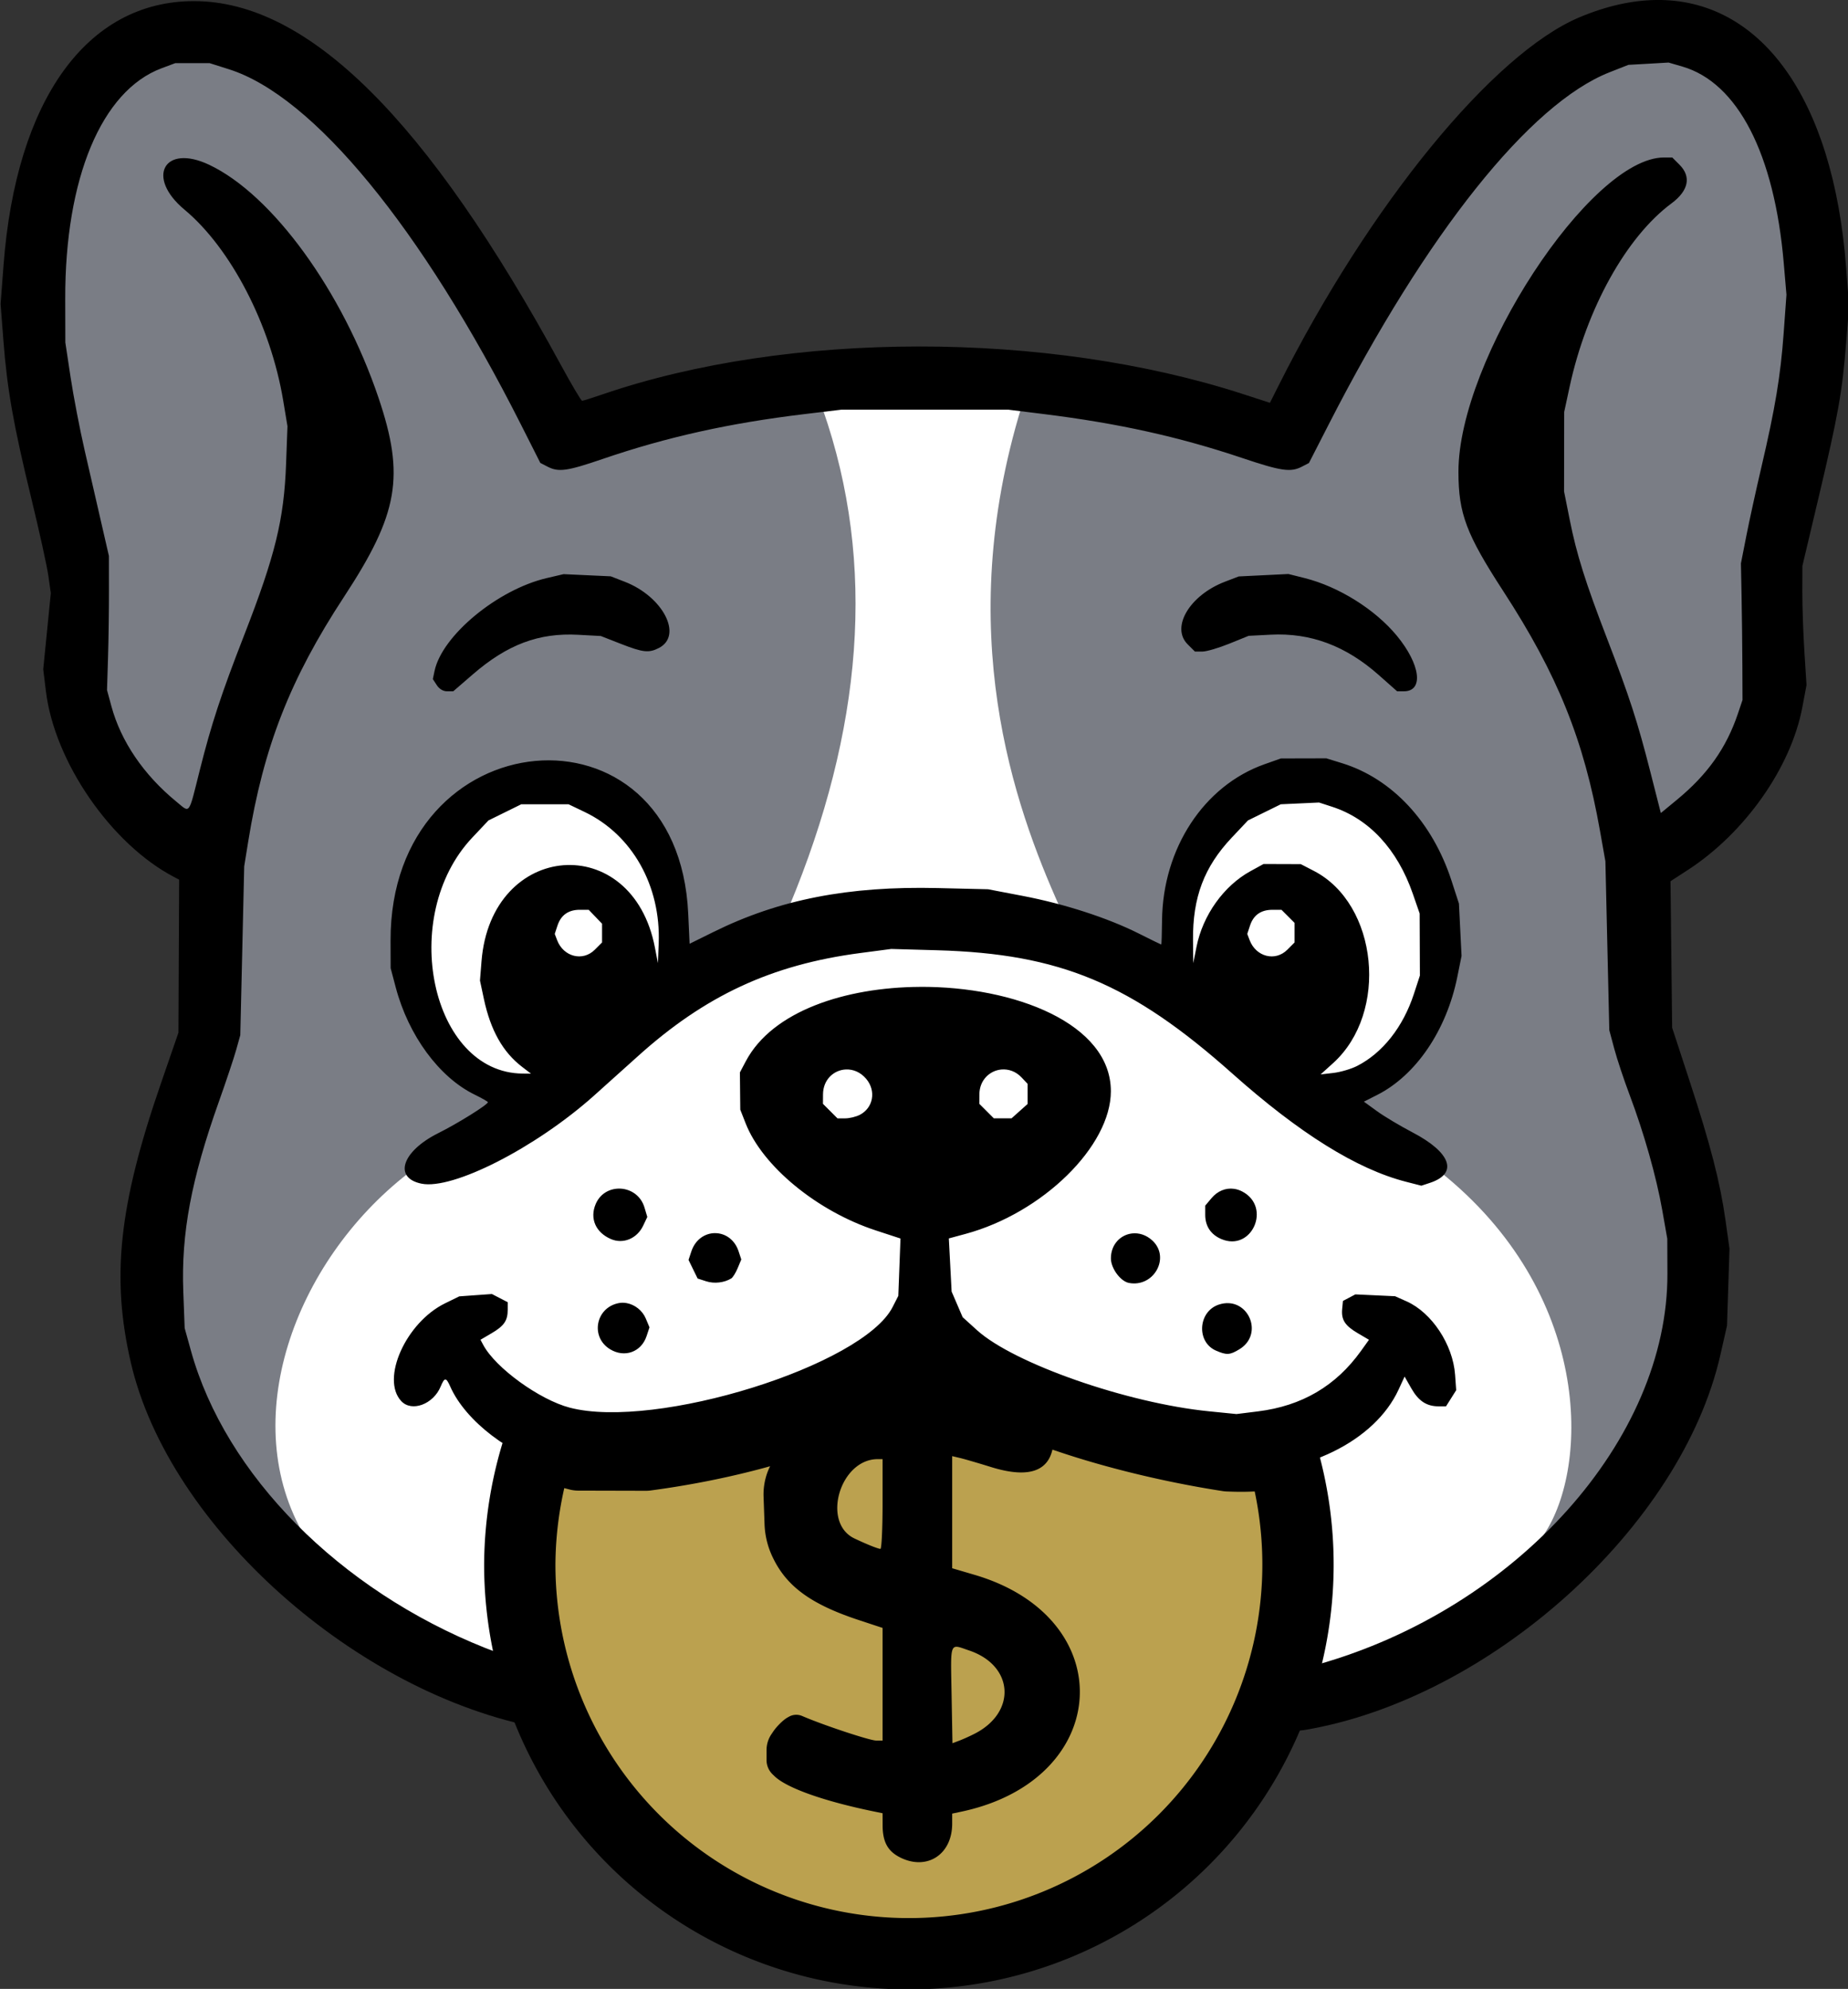
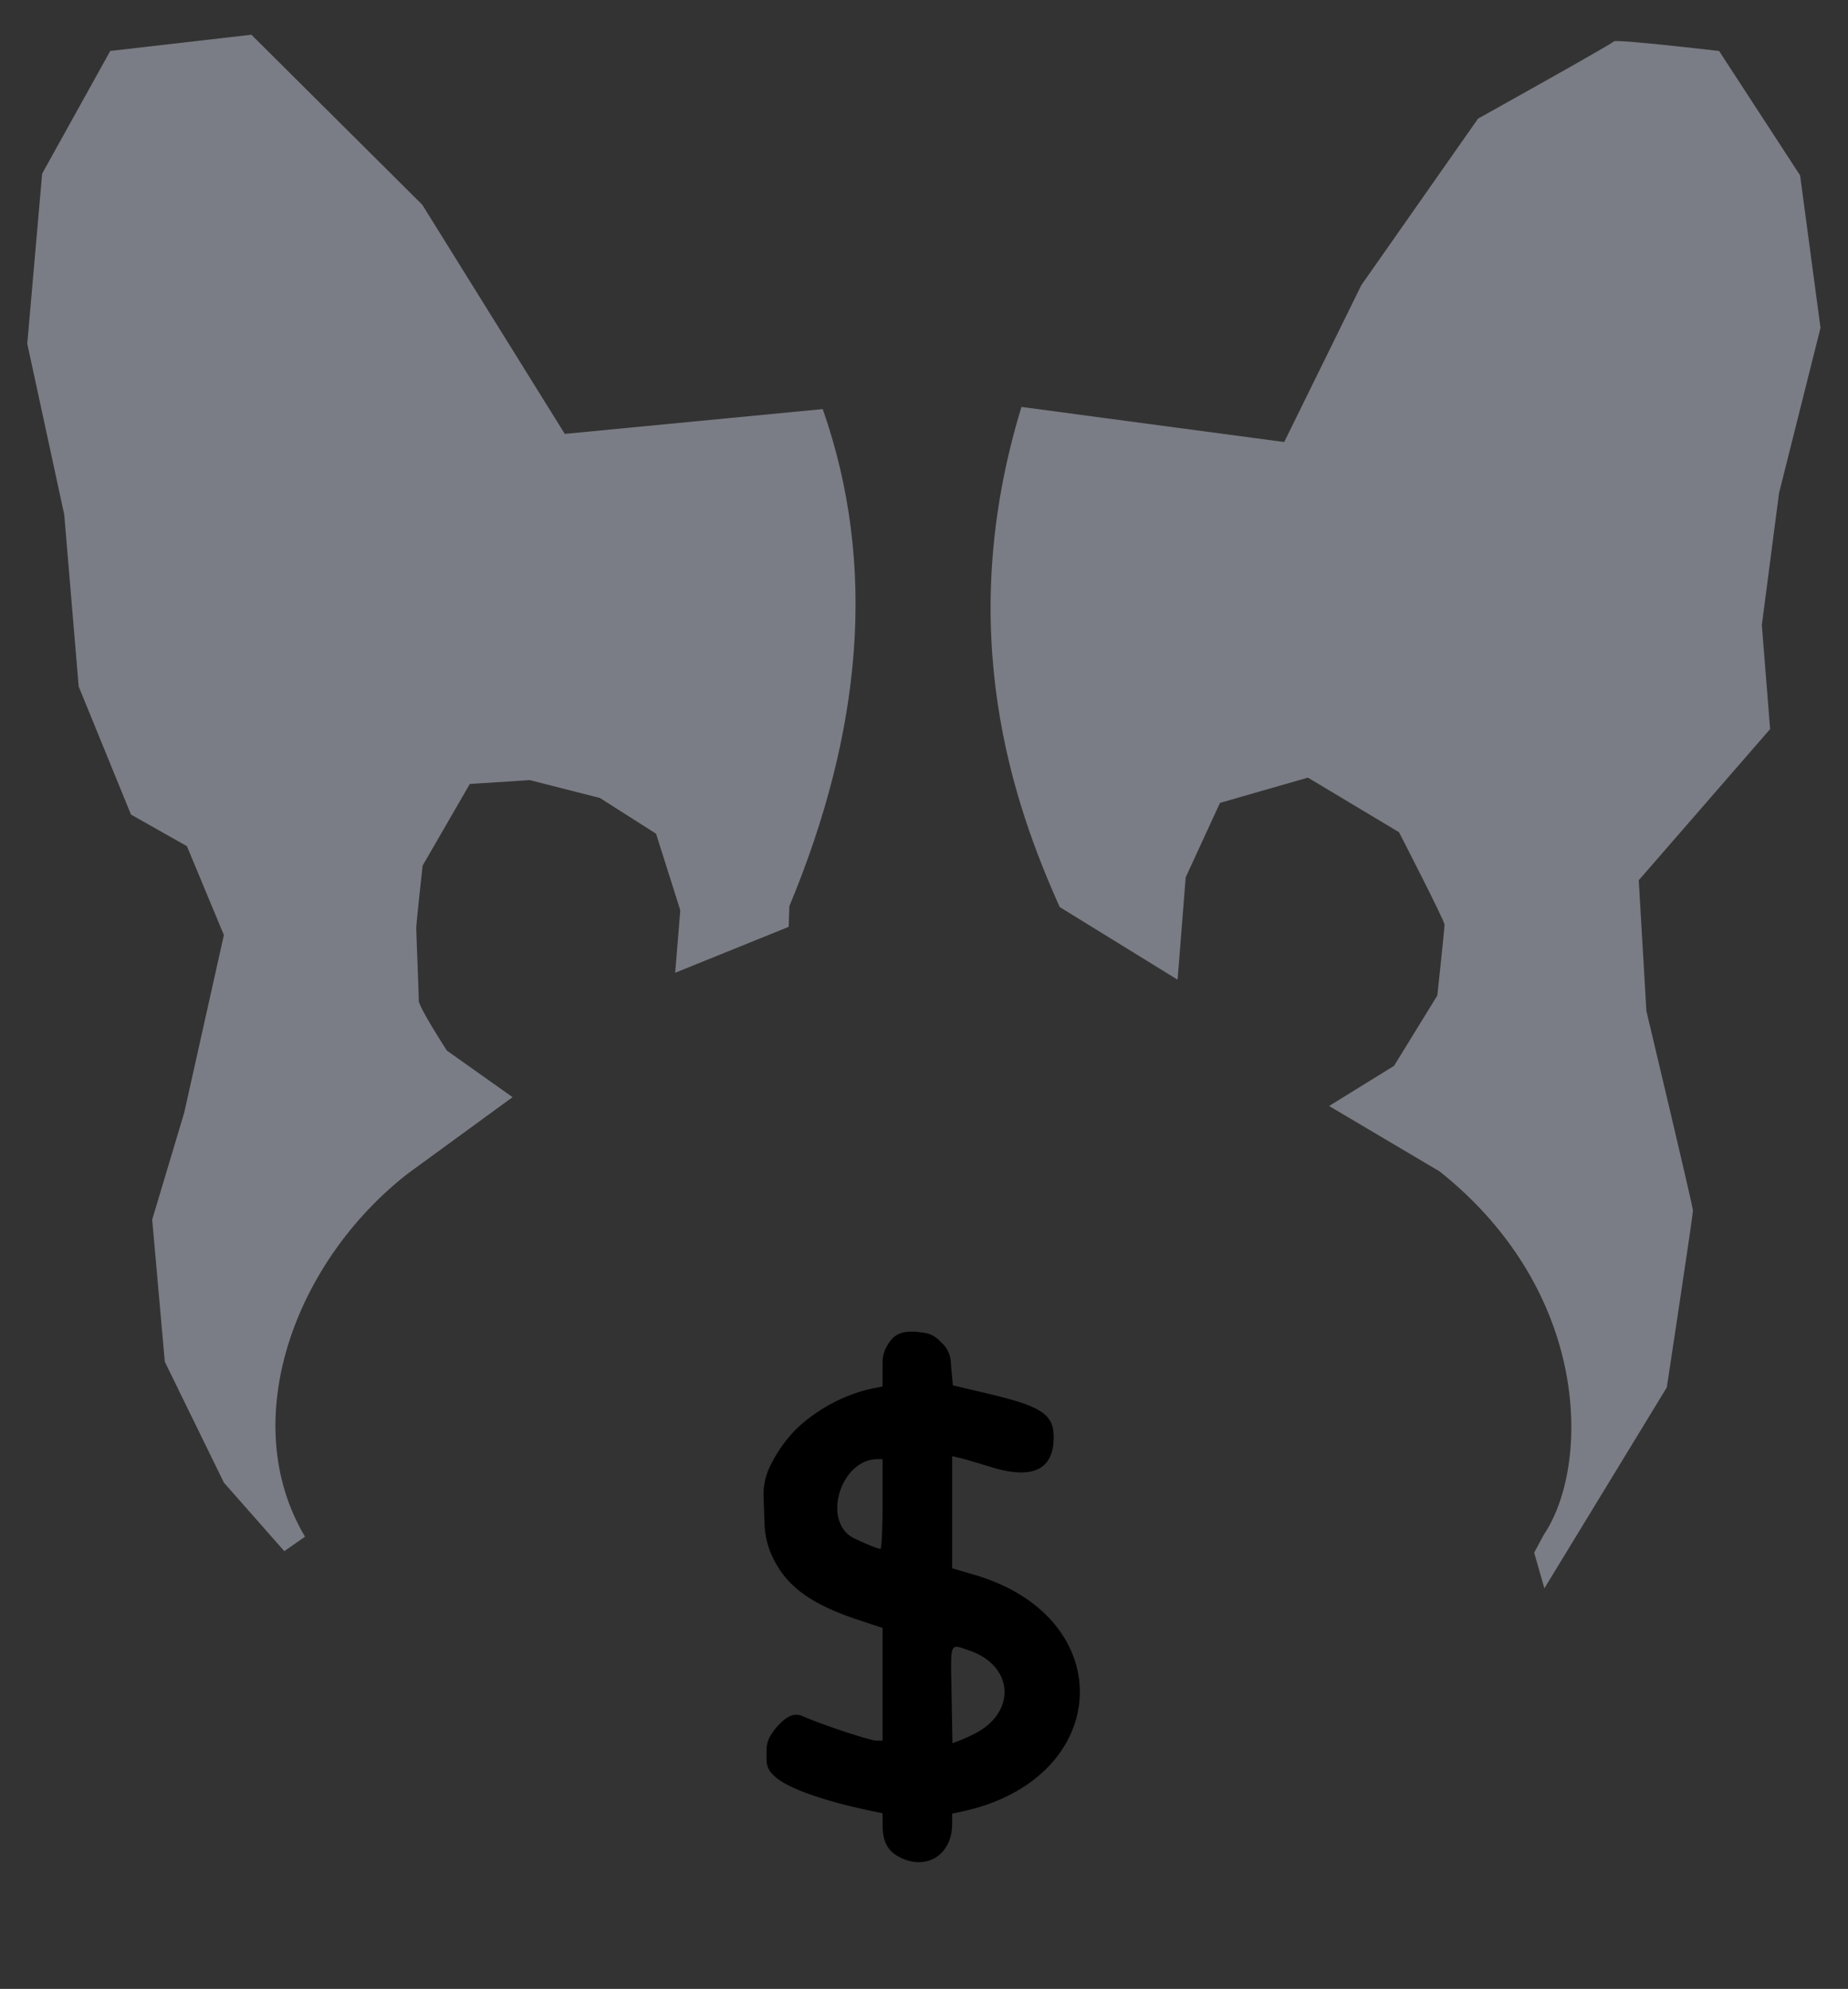
<svg xmlns="http://www.w3.org/2000/svg" xmlns:ns1="http://www.inkscape.org/namespaces/inkscape" xmlns:ns2="http://sodipodi.sourceforge.net/DTD/sodipodi-0.dtd" width="179.653mm" height="193.298mm" viewBox="0 0 179.653 193.298" version="1.1" id="svg1" xml:space="preserve" ns1:export-filename="receita.png" ns1:export-xdpi="96" ns1:export-ydpi="96">
  <rect x="0" y="0" width="179.653" height="193.298" fill="#333333" stroke="none" />
  <ns2:namedview id="namedview1" pagecolor="#ffffff" bordercolor="#000000" borderopacity="0.25" ns1:showpageshadow="2" ns1:pageopacity="0.0" ns1:pagecheckerboard="0" ns1:deskcolor="#d1d1d1" ns1:document-units="mm">
    <ns1:page x="0" y="0" width="179.653" height="193.298" id="page2" margin="0" bleed="0" />
  </ns2:namedview>
  <defs id="defs1">
    <ns1:path-effect effect="fillet_chamfer" id="path-effect13" is_visible="true" lpeversion="1" nodesatellites_param="F,0,0,1,0,0,0,1 @ F,0,0,1,0,0,0,1 @ F,0,0,1,0,0,0,1 @ F,0,0,1,0,0,0,1 @ F,0,0,1,0,0,0,1 @ F,0,0,1,0,0.901,0,1 @ F,0,0,1,0,0,0,1 @ F,0,0,1,0,0.923,0,1 @ F,0,0,1,0,0,0,1 @ F,0,0,1,0,0,0,1 @ F,0,0,1,0,0.774,0,1 @ F,0,0,1,0,0,0,1 @ F,0,0,1,0,0,0,1 @ F,0,0,1,0,0,0,1 @ F,0,0,1,0,0,0,1 @ F,0,0,1,0,0,0,1 @ F,0,0,1,0,0,0,1 @ F,0,0,1,0,0,0,1 @ F,0,0,1,0,1.874,0,1 @ F,0,0,1,0,1.245,0,1 @ F,0,0,1,0,1.377,0,1 @ F,0,0,1,0,5.914,0,1 @ F,0,0,1,0,0,0,1 @ F,0,0,1,0,0,0,1 @ F,0,0,1,0,0,0,1 @ F,0,0,1,0,0.941,0,1 @ F,0,0,1,0,0,0,1 @ F,0,0,1,0,0,0,1 @ F,0,0,1,0,0.941,0,1 @ F,0,0,1,0,0.417,0,1 @ F,0,0,1,0,1.338,0,1 @ F,0,0,1,0,0,0,1 @ F,0,0,1,0,0,0,1 @ F,0,0,1,0,0,0,1 @ F,0,0,1,0,0,0,1 @ F,0,0,1,0,0,0,1 @ F,0,0,1,0,0,0,1 @ F,0,0,1,0,0,0,1 @ F,0,0,1,0,0,0,1 @ F,0,0,1,0,0,0,1 @ F,0,0,1,0,0,0,1 @ F,0,0,1,0,0,0,1 @ F,0,0,1,0,0,0,1 @ F,0,0,1,0,0,0,1 @ F,0,0,1,0,0,0,1 | F,0,0,1,0,0,0,1 @ F,0,0,1,0,0,0,1 @ F,0,0,1,0,0,0,1 @ F,0,0,1,0,0,0,1 @ F,0,0,1,0,0,0,1 @ F,0,0,1,0,0,0,1 | F,0,0,1,0,0,0,1 @ F,0,0,1,0,0,0,1 @ F,0,0,1,0,0,0,1 @ F,0,0,1,0,0,0,1 @ F,0,0,1,0,0,0,1" radius="0" unit="px" method="auto" mode="F" chamfer_steps="1" flexible="false" use_knot_distance="true" apply_no_radius="true" apply_with_radius="true" only_selected="false" hide_knots="false" />
    <clipPath clipPathUnits="userSpaceOnUse" id="clipPath83">
-       <path id="path84" style="fill:#ff0000;fill-opacity:1;fill-rule:nonzero;stroke:none;stroke-width:0.265" d="M 519.973,-181.033 V 5.602 H 717.011 V -181.033 Z M 618.632,-32.853 c 0.271,0.027 0.472,0.156 0.91,0.349 0.394,0.3 0.737,0.641 1.071,1.006 0.253,0.258 0.557,0.462 0.832,0.695 0.322,0.265 0.643,0.532 0.992,0.762 0.433,0.282 0.887,0.532 1.345,0.772 0.34,0.176 0.683,0.347 1.016,0.534 0.185,0.104 0.492,0.293 0.676,0.4 0.122,0.071 0.246,0.139 0.369,0.208 1.029,0.55 2.068,1.082 3.126,1.573 0.759,0.341 1.536,0.637 2.307,0.948 1.35,0.292 2.711,0.529 4.07,0.776 0.327,0.047 0.992,0.144 1.33,0.186 0.68,0.083 1.362,0.147 2.038,0.265 0.737,0.101 1.475,0.205 2.217,0.261 0.702,0.065 1.403,0.144 2.107,0.171 0.496,0.034 0.992,0.077 1.488,0.122 0.536,0.038 1.076,0.02 1.613,0.064 0.531,0.034 1.063,0.076 1.596,0.064 0.563,-0.002 1.127,-0.004 1.69,-0.012 0.58,-0.011 1.159,-0.027 1.738,-0.06 0.512,-0.031 1.028,-0.052 1.533,-0.153 0.293,-0.05 0.587,-0.08 0.884,-0.092 2.491,-0.105 3.303,1.498 2.15,2.543 1.179,0.044 2.357,0.085 3.537,0.082 0.66,-0.003 1.321,-0.008 1.981,-0.013 6.295,-0.045 6.611,6.007 0.895,6.602 0.276,0.503 0.397,1.058 0.312,1.62 4.387,-1.067 6.326,3.757 1.308,6.615 -0.338,0.192 -0.698,0.339 -1.044,0.514 -0.451,0.619 -1.225,1.332 -2.408,2.161 -0.694,0.487 -1.478,0.808 -2.277,1.075 -1.001,0.259 -2.015,0.468 -3.032,0.652 -0.858,0.145 -1.727,0.215 -2.595,0.269 -0.663,0.035 -1.327,0.045 -1.99,0.052 -0.939,0.013 -1.878,0.009 -2.816,-0.022 -1.121,-0.107 -2.235,-0.265 -3.358,-0.357 -0.799,-0.07 -1.601,-0.089 -2.401,-0.142 -0.276,-0.021 -0.553,-0.023 -0.83,-0.037 -0.51,0.175 -0.9,0.306 -1.647,0.51 -1.19,0.324 -2.407,0.529 -3.605,0.819 -1.554,0.284 -3.108,0.574 -4.683,0.715 -1.397,0.171 -2.784,0.428 -4.192,0.497 -1.22,0.116 -2.434,0.315 -3.66,0.355 -0.794,0.018 -1.586,0.032 -2.378,-0.04 -0.869,-0.079 -1.724,-0.264 -2.573,-0.46 -1.465,-0.364 -2.929,-0.753 -4.358,-1.241 -0.763,0.127 -1.53,0.229 -2.301,0.303 -1.199,0.109 -2.403,0.141 -3.607,0.163 -1.135,0.018 -2.27,0.024 -3.404,0.029 -0.951,0.029 -1.902,0.064 -2.853,0.093 -1.304,0.089 -2.593,-0.173 -3.872,-0.392 -1.49,-0.251 -2.983,-0.484 -4.479,-0.69 -0.141,-0.017 -0.281,-0.036 -0.422,-0.053 -1.504,0.143 -3.01,0.264 -4.523,0.229 -0.923,-0.001 -1.847,-0.003 -2.77,-0.012 -0.821,-0.01 -1.644,-0.022 -2.463,-0.078 -0.84,-0.066 -1.677,-0.162 -2.497,-0.363 -0.951,-0.22 -1.882,-0.495 -2.769,-0.911 -0.983,-0.484 -1.902,-1.073 -2.768,-1.745 -0.207,-0.171 -0.421,-0.336 -0.622,-0.514 -0.544,-0.483 -1.004,-1.059 -1.418,-1.654 -0.833,-1.198 -0.863,-1.754 -0.442,-1.96 -0.117,-1.15 0.448,-2.204 1.57,-2.727 -1.653,-1.279 -1.934,-2.999 -1.128,-4.194 -0.324,-1.467 0.513,-2.83 2.177,-3.244 0.577,-1.105 1.904,-2.086 4.091,-2.44 0.74,-0.119 1.486,-0.183 2.229,-0.272 0.38,-0.253 0.895,-0.438 1.567,-0.488 0.346,-0.026 0.174,-0.016 0.515,-0.03 0.143,-0.004 0.285,-0.006 0.428,-0.009 0.245,-0.549 0.89,-1.049 1.99,-1.256 0.527,-0.099 1.062,-0.152 1.595,-0.204 0.404,-0.043 0.811,-0.051 1.215,-0.081 0.395,-0.032 0.792,-0.041 1.187,-0.066 0.351,-0.037 0.7,-0.092 1.05,-0.135 0.361,-0.049 0.727,-0.046 1.089,-0.084 0.376,-0.048 0.755,-0.067 1.131,-0.113 0.504,-0.088 1.014,-0.133 1.524,-0.177 0.108,-0.008 0.216,-0.015 0.324,-0.024 0.32,-0.029 0.638,-0.07 0.959,-0.093 0.401,-0.029 0.614,-0.035 1.013,-0.053 0.469,-0.087 0.938,-0.169 1.402,-0.276 0.833,-0.215 1.659,-0.453 2.463,-0.762 0.732,-0.255 1.471,-0.487 2.215,-0.703 0.992,-0.313 1.978,-0.646 2.955,-1.005 1.461,-0.518 2.923,-1.035 4.375,-1.577 0.748,-0.27 1.493,-0.543 2.223,-0.857 0.515,-0.221 0.676,-0.307 1.184,-0.556 0.184,-0.09 0.368,-0.18 0.551,-0.27 0.671,-0.347 1.356,-0.698 1.93,-1.195 0.196,-0.196 0.351,-0.449 0.573,-0.618 0.198,-0.15 0.389,-0.332 0.628,-0.399 0.25,-0.07 0.44,-0.113 0.595,-0.133 0.117,-0.015 0.215,-0.018 0.305,-0.009 z" />
-     </clipPath>
+       </clipPath>
  </defs>
-   <path style="opacity:1;fill:#ffffff;fill-opacity:1;stroke:none;stroke-width:1.066;stroke-linecap:round;stroke-linejoin:round;stroke-dasharray:none;stroke-opacity:1;paint-order:normal" d="m 22.115,145.32 9.644,-32.089 13.327,-6.663 -13.502,-21.393 18.762,-15.606 19.815,12.801 4.033,-46.117 30.16,1.578 5.26,43.487 14.729,-12.099 23.322,14.905 -4.91,22.795 18.061,33.667 -16.308,18.061 -18.587,5.436 -1.403,-23.322 -35.421,-9.118 -37.525,9.469 -2.104,23.497 z" id="path99" />
  <path style="opacity:1;fill:#7a7d85;fill-opacity:1;stroke:none;stroke-width:1.066;stroke-linecap:round;stroke-linejoin:round;stroke-dasharray:none;stroke-opacity:1;paint-order:normal" d="m 29.649,149.344 c -6.667,-11.197 -1.066,-26.66 9.981,-35.275 l 10.198,-7.439 -6.386,-4.526 c 0,0 -2.728,-4.216 -2.728,-4.836 0,-0.62 -0.248,-6.572 -0.248,-7.067 0,-0.496 0.62,-6.076 0.62,-6.076 l 4.588,-7.935 5.828,-0.372 6.82,1.736 5.456,3.472 2.356,7.439 -0.496,6.076 11.035,-4.464 0.064,-2.008 C 83.818,71.059 85.289,54.898 79.981,39.759 L 54.906,42.17 41.053,19.901 24.439,3.374 10.718,4.952 4.098,16.876 l -1.447,16.527 3.595,16.614 1.403,16.702 5.085,12.45 5.436,3.069 3.595,8.636 -3.858,17.272 -3.112,10.389 1.227,13.809 5.743,11.748 5.874,6.663 z" id="path97" ns2:nodetypes="ccccssccccccccccccccccccccccccccc" />
  <path style="opacity:1;fill:#7a7d85;fill-opacity:1;stroke:none;stroke-width:1.066;stroke-linecap:round;stroke-linejoin:round;stroke-dasharray:none;stroke-opacity:1;paint-order:normal" d="M 103.021,88.154 C 98.548,78.199 92.623,61.373 99.301,39.55 l 25.542,3.41 7.501,-15.251 11.345,-16.181 c 0,0 13.019,-7.253 13.205,-7.501 0.186,-0.248 10.229,0.93 10.229,0.93 l 7.873,12.089 1.984,14.817 -4.03,16.057 -1.674,12.833 0.806,10.105 -12.771,14.693 0.744,12.709 c 0,0 4.526,18.971 4.526,19.405 0,0.434 -2.542,17.173 -2.542,17.173 l -11.903,19.529 -0.992,-3.472 0.945,-1.751 c 4.474,-6.642 4.673,-23.515 -10.14,-35.298 l -10.74,-6.356 6.313,-3.902 4.208,-6.839 c 0,0 0.701,-6.488 0.701,-6.882 0,-0.395 -4.428,-8.987 -4.428,-8.987 l -8.855,-5.304 -8.548,2.455 -3.332,7.233 -0.789,9.951 z" id="path98" ns2:nodetypes="cccccsccccccccsccccccccscccccc" />
  <g id="g97" transform="matrix(0.912,0,0,0.912,-231.075,8.832)">
    <path id="path12-9" clip-path="url(#clipPath83)" style="display:inline;fill:#000000" d="m 696.418,-181.031 c -2.556,0.037 -5.287,0.641 -8.151,1.847 -9.215,3.882 -22.402,20.012 -32.037,39.187 l -0.951,1.893 -2.854,-0.926 c -20.908,-6.782 -48.48,-6.767 -68.318,0.037 -1.081,0.371 -2.047,0.674 -2.148,0.674 -0.101,0 -1.107,-1.697 -2.236,-3.77 -14.276,-26.233 -26.986,-38.834 -39.16,-38.822 -11.371,0.011 -18.934,10.497 -20.273,28.11 l -0.317,4.171 0.302,3.91 c 0.401,5.198 1.063,8.941 2.954,16.72 0.867,3.565 1.694,7.315 1.837,8.332 l 0.261,1.849 -0.404,4.053 -0.404,4.053 0.286,2.349 c 0.915,7.525 6.963,16.29 13.655,19.789 l 0.545,0.285 -0.037,8.154 -0.037,8.154 -1.882,5.447 c -4.476,12.96 -5.299,20.645 -3.185,29.742 4.063,17.483 24.035,35.283 43.67,38.92 36.177,5.45 81.442,0.202 81.442,0.202 19.835,-3.349 40.176,-21.696 44.318,-39.972 l 0.707,-3.118 0.132,-4.101 0.132,-4.101 -0.427,-3.043 c -0.566,-4.029 -1.596,-8.021 -3.837,-14.863 l -1.849,-5.646 -0.087,-7.804 -0.087,-7.803 1.837,-1.191 c 6.088,-3.946 11.001,-10.919 12.211,-17.33 l 0.45,-2.381 -0.227,-3.572 c -0.125,-1.965 -0.223,-4.822 -0.219,-6.35 l 0.008,-2.778 1.754,-7.408 c 2.069,-8.736 2.491,-11.113 2.907,-16.358 l 0.311,-3.923 -0.316,-4.147 c -1.383,-18.151 -9.199,-28.631 -20.276,-28.471 z m 1.355,6.667 1.466,0.426 c 5.898,1.715 9.815,9.303 10.809,20.938 l 0.289,3.375 -0.295,4.064 c -0.334,4.601 -0.902,8.014 -2.386,14.355 -0.566,2.418 -1.286,5.706 -1.6,7.307 l -0.572,2.91 0.07,3.572 c 0.038,1.965 0.076,5.239 0.084,7.276 l 0.015,3.704 -0.49,1.455 c -1.235,3.661 -3.234,6.486 -6.493,9.174 l -1.723,1.421 -1.127,-4.422 c -1.35,-5.298 -2.222,-7.982 -4.582,-14.11 -2.334,-6.06 -3.266,-9.022 -4.002,-12.712 l -0.605,-3.031 0.007,-4.233 0.007,-4.233 0.576,-2.673 c 1.798,-8.336 6.044,-15.982 10.858,-19.552 1.825,-1.353 2.135,-2.844 0.858,-4.121 l -0.774,-0.774 h -0.88 c -7.851,0.002 -21.931,21.546 -21.911,33.525 0.007,4.431 0.831,6.615 4.791,12.708 5.776,8.886 8.58,15.833 10.294,25.503 l 0.581,3.273 0.207,8.996 0.208,8.996 0.531,1.984 c 0.292,1.091 1.024,3.294 1.628,4.895 1.54,4.083 2.858,8.737 3.486,12.303 l 0.536,3.043 0.014,3.704 c 0.068,17.677 -16.083,35.708 -37.341,41.689 -3.459,0.973 -3.406,0.977 -3.587,-0.216 -1.189,-7.806 -3.627,-13.795 -7.73,-18.984 l -0.319,-0.404 -60.24,-0.115 -0.779,1.05 c -3.79,5.101 -6.645,12.172 -7.186,17.793 l -0.159,1.653 -0.425,-0.019 c -0.97,-0.044 -5.392,-1.406 -8.23,-2.535 -15.572,-6.193 -27.725,-18.463 -31.392,-31.691 l -0.666,-2.4 -0.147,-3.912 c -0.232,-6.172 0.847,-11.935 3.781,-20.183 0.78,-2.193 1.616,-4.693 1.857,-5.556 l 0.439,-1.569 0.209,-8.996 0.208,-8.996 0.428,-2.646 c 1.632,-10.078 4.466,-17.317 10.204,-26.061 5.816,-8.864 6.51,-12.855 3.689,-21.209 -3.841,-11.373 -11.312,-21.654 -18.057,-24.844 -4.799,-2.27 -6.78,1.325 -2.632,4.779 4.954,4.126 9.184,12.299 10.523,20.338 l 0.457,2.744 -0.148,4.003 c -0.22,5.943 -1.151,9.749 -4.465,18.256 -2.451,6.29 -3.497,9.472 -4.735,14.396 -1.231,4.897 -0.994,4.582 -2.511,3.339 -3.466,-2.84 -5.896,-6.413 -6.911,-10.16 l -0.466,-1.72 0.107,-3.44 c 0.059,-1.892 0.104,-5.106 0.101,-7.144 l -0.006,-3.704 -0.821,-3.572 c -0.451,-1.965 -1.244,-5.417 -1.763,-7.673 -0.518,-2.256 -1.194,-5.768 -1.502,-7.805 l -0.559,-3.704 -0.011,-4.63 c -0.03,-12.858 3.868,-22.194 10.266,-24.587 l 1.466,-0.548 h 1.828 1.828 l 2.064,0.653 c 8.989,2.845 20.536,16.898 31.151,37.913 l 2.04,4.037 0.762,0.394 c 1.181,0.611 2.078,0.487 5.868,-0.81 6.841,-2.34 13.508,-3.823 21.51,-4.784 l 3.969,-0.477 8.864,-0.002 8.864,-0.002 3.836,0.476 c 7.908,0.981 14.413,2.42 21.129,4.676 4.177,1.403 5.175,1.549 6.374,0.929 l 0.754,-0.39 2.138,-4.174 c 10.418,-20.342 21.42,-34.126 29.904,-37.465 l 2.01,-0.791 2.141,-0.121 z m -40.526,54.503 -2.647,0.13 -2.648,0.13 -1.476,0.565 c -3.752,1.438 -5.784,4.852 -3.968,6.668 l 0.774,0.773 h 0.794 c 0.437,0 1.726,-0.378 2.865,-0.839 l 2.07,-0.839 2.351,-0.121 c 4.245,-0.219 8,1.183 11.515,4.297 l 1.959,1.736 h 0.72 c 2.14,0 1.774,-2.868 -0.756,-5.929 -2.321,-2.808 -6.199,-5.23 -9.834,-6.14 z m -77.262,0.015 -1.799,0.421 c -5.237,1.225 -11.156,6.123 -11.954,9.892 l -0.184,0.871 0.426,0.651 c 0.264,0.404 0.677,0.651 1.087,0.651 h 0.66 l 2.101,-1.815 c 3.678,-3.178 7.028,-4.435 11.217,-4.209 l 2.414,0.131 2.117,0.828 c 2.379,0.931 3.008,1 4.082,0.444 2.575,-1.331 0.435,-5.471 -3.646,-7.054 l -1.494,-0.579 -2.514,-0.116 z m 81.304,19.628 -2.419,0.006 -2.419,0.006 -1.75,0.618 c -6.454,2.278 -10.844,8.963 -10.923,16.635 -0.015,1.419 -0.052,2.579 -0.082,2.58 -0.03,2.12e-4 -1.133,-0.54 -2.449,-1.2 -3.281,-1.645 -7.892,-3.137 -12.312,-3.983 l -3.704,-0.709 -5.35,-0.127 c -9.548,-0.226 -16.91,1.214 -23.918,4.678 l -2.546,1.258 -0.146,-3.2 c -1.076,-23.59 -31.801,-20.796 -31.729,2.886 l 0.009,2.91 0.542,2.05 c 1.357,5.13 4.624,9.576 8.397,11.423 0.785,0.384 1.427,0.75 1.427,0.813 0,0.261 -3.201,2.258 -5.292,3.301 -3.87,1.931 -4.809,4.77 -1.78,5.384 l -5.2e-4,-10e-4 c 3.323,0.673 12.114,-3.802 18.324,-9.329 1.072,-0.954 3.176,-2.844 4.676,-4.199 7.2,-6.507 14.297,-9.807 23.76,-11.05 l 3.307,-0.435 4.895,0.138 c 13.094,0.37 20.682,3.539 31.458,13.135 7.179,6.393 13.284,10.195 18.53,11.539 l 1.625,0.417 0.916,-0.303 c 3.036,-1.002 2.26,-3.229 -1.876,-5.388 -1.301,-0.679 -2.996,-1.692 -3.766,-2.251 l -1.4,-1.015 1.415,-0.716 c 4.138,-2.093 7.392,-6.883 8.543,-12.575 l 0.452,-2.237 -0.139,-2.79 -0.139,-2.79 -0.787,-2.426 c -2.035,-6.269 -6.331,-10.884 -11.667,-12.533 z m -0.774,4.709 1.407,0.457 c 3.927,1.275 6.942,4.526 8.584,9.257 l 0.733,2.114 0.013,3.307 0.013,3.307 -0.645,1.971 c -1.151,3.514 -3.334,6.278 -6.053,7.663 v -5.17e-4 c -0.628,0.32 -1.76,0.653 -2.514,0.741 l -1.371,0.159 1.333,-1.206 c 5.946,-5.377 4.787,-16.95 -2.051,-20.482 l -1.399,-0.722 -1.984,-0.007 -1.984,-0.006 -1.392,0.763 c -2.848,1.562 -5.079,4.688 -5.751,8.056 l -0.348,1.748 -0.025,-2.434 c -0.047,-4.566 1.178,-7.816 4.122,-10.937 l 1.735,-1.839 1.75,-0.861 1.749,-0.861 2.039,-0.093 z m -85.04,0.187 h 2.52 2.52 l 1.72,0.823 c 5.063,2.423 8.129,7.861 7.888,13.993 l -0.083,2.117 -0.318,-1.66 c -2.407,-12.538 -17.464,-11.352 -18.485,1.455 l -0.164,2.057 0.412,1.939 c 0.713,3.354 2.021,5.683 4.074,7.255 l 0.95,0.728 -0.907,-0.009 c -9.734,-0.093 -13.276,-16.744 -5.349,-25.147 l 1.725,-1.829 1.749,-0.861 z m 6.239,11.245 h 0.95 l 0.711,0.742 0.711,0.742 v 0.998 0.998 l -0.773,0.774 c -1.284,1.284 -3.339,0.762 -4.017,-1.02 l -0.253,-0.665 0.292,-0.887 c 0.37,-1.121 1.164,-1.683 2.378,-1.683 z m 73.832,0 h 0.964 l 0.698,0.698 0.697,0.698 v 1.042 1.043 l -0.773,0.774 c -1.284,1.284 -3.339,0.762 -4.017,-1.02 l -0.253,-0.665 0.292,-0.887 c 0.371,-1.124 1.165,-1.683 2.392,-1.683 z m -37.613,8.214 c -7.881,0.052 -15.685,2.56 -18.524,7.926 l -0.629,1.19 0.02,1.984 0.02,1.984 0.57,1.455 c 1.792,4.573 7.617,9.365 13.876,11.415 l 2.631,0.862 -0.115,3.056 -0.116,3.056 -0.607,1.191 c -3.177,6.237 -25.249,13.114 -34.413,10.723 -3.225,-0.842 -7.913,-4.237 -9.219,-6.677 l -0.3,-0.56 1.182,-0.693 c 1.336,-0.783 1.721,-1.343 1.721,-2.504 v -0.805 l -0.842,-0.436 -0.843,-0.436 -1.738,0.124 -1.738,0.125 -1.528,0.748 c -4.165,2.04 -6.857,8.056 -4.66,10.414 1.114,1.196 3.417,0.345 4.203,-1.552 0.415,-1.001 0.577,-1.001 1.021,0.002 1.631,3.685 6.42,7.341 11.284,8.616 l 1.852,0.485 3.991,0.01 3.195,0.008 c 14.387,-1.913 27.685,-7.061 30.364,-12.803 3.137,5.87 18.813,10.892 31.699,12.879 l 0.603,0.019 c 8.129,0.258 15.567,-3.394 18.1,-8.889 l 0.64,-1.388 0.724,1.267 c 0.767,1.343 1.624,1.905 2.908,1.905 h 0.785 l 0.542,-0.86 0.542,-0.86 -0.117,-1.64 c -0.231,-3.22 -2.48,-6.626 -5.168,-7.826 l -1.23,-0.549 -2.117,-0.098 -2.117,-0.098 -0.661,0.349 -0.661,0.349 -0.082,0.842 c -0.113,1.163 0.291,1.792 1.673,2.602 l 1.184,0.695 -0.859,1.197 c -2.675,3.731 -6.296,5.853 -10.983,6.435 l -2.282,0.283 -2.925,-0.292 c -8.727,-0.871 -20.811,-5.094 -24.732,-8.643 l -1.533,-1.388 -0.587,-1.364 -0.587,-1.364 -0.149,-2.832 -0.149,-2.832 1.777,-0.481 c 8.225,-2.226 15.495,-9.36 15.495,-15.205 0,-7.199 -10.26,-11.191 -20.393,-11.123 z m -7.86,8.8 c 0.76,-0.034 1.56,0.275 2.175,1.007 1.074,1.277 0.751,3.085 -0.684,3.827 -0.401,0.207 -1.101,0.377 -1.556,0.377 h -0.827 l -0.773,-0.773 -0.774,-0.774 0.006,-1.012 c 0.009,-1.588 1.166,-2.596 2.433,-2.652 z m 16.589,0.004 c 0.742,-0.065 1.531,0.194 2.157,0.86 l 0.631,0.672 v 1.07 1.071 l -0.858,0.767 -0.858,0.766 h -0.942 -0.943 l -0.773,-0.773 -0.774,-0.774 0.006,-1.012 c 0.009,-1.528 1.116,-2.539 2.353,-2.648 z m -40.566,12.699 c -1.084,-0.073 -2.199,0.465 -2.696,1.656 -0.638,1.528 0.002,3.002 1.613,3.708 1.314,0.576 2.8,-0.035 3.458,-1.423 l 0.439,-0.926 -0.303,-1.011 c -0.374,-1.249 -1.427,-1.932 -2.511,-2.005 z m 65.353,0.017 c -0.874,-0.12 -1.751,0.227 -2.391,0.988 l -0.677,0.805 v 0.979 c 0,1.194 0.589,2.091 1.688,2.569 3.278,1.427 5.426,-3.418 2.244,-5.063 -0.282,-0.146 -0.572,-0.237 -0.864,-0.278 z m -55.326,4.721 c -1.046,0.005 -2.093,0.659 -2.522,1.96 l -0.296,0.896 0.484,0.991 0.484,0.991 0.916,0.296 c 0.856,0.277 1.929,0.153 2.674,-0.307 0.165,-0.102 0.473,-0.598 0.683,-1.102 l 0.383,-0.917 -0.288,-0.871 c -0.428,-1.296 -1.473,-1.94 -2.519,-1.935 z m 44.453,0.035 c -1.211,0.141 -2.249,1.149 -2.249,2.656 0,1.062 1.021,2.448 1.928,2.619 2.652,0.499 4.431,-2.71 2.501,-4.512 -0.664,-0.62 -1.453,-0.847 -2.179,-0.763 z m -53.859,7.425 c -0.288,-0.054 -0.582,-0.057 -0.868,5.17e-4 -2.456,0.491 -3.034,3.62 -0.908,4.915 1.55,0.945 3.33,0.3 3.895,-1.411 l 0.305,-0.924 -0.389,-0.931 c -0.361,-0.864 -1.17,-1.488 -2.034,-1.65 z m 64.193,0.005 c -0.337,-0.019 -0.698,0.026 -1.077,0.151 -2.219,0.732 -2.422,3.985 -0.306,4.905 1.134,0.493 1.486,0.473 2.499,-0.145 2.387,-1.456 1.241,-4.775 -1.116,-4.911 z" transform="translate(-266.538,171.346)" />
-     <path id="path13" style="opacity:1;fill:#bba14f;fill-opacity:1;stroke:#000000;stroke-width:7.6;stroke-linecap:round;stroke-linejoin:round;stroke-dasharray:none;stroke-opacity:1;paint-order:fill markers stroke" d="m 352.583,132.58 c -2.679,5.742 -15.977,10.89 -30.364,12.803 l -3.195,-0.008 -3.991,-0.01 -1.852,-0.485 c -0.759,-0.199 -1.511,-0.473 -2.255,-0.779 a 41.477,41.477 0 0 0 -2.148,12.939 41.477,41.477 0 0 0 41.477,41.477 41.477,41.477 0 0 0 41.477,-41.477 41.477,41.477 0 0 0 -1.754,-11.925 c -1.639,0.284 -3.347,0.419 -5.092,0.363 l -0.603,-0.019 c -12.887,-1.987 -28.563,-7.009 -31.699,-12.879 z" />
    <path style="fill:#000000;stroke:none;stroke-width:1.169;stroke-linecap:round;stroke-linejoin:round;stroke-dasharray:none;stroke-opacity:1;paint-order:normal" d="m 333.001,203.753 c -1.304,-0.654 -1.849,-1.652 -1.855,-3.395 l -0.005,-1.308 -0.85,-0.174 c -5.366,-1.097 -9.334,-2.5 -10.656,-3.766 l -0.211,-0.202 a 2.112,2.112 66.886 0 1 -0.651,-1.525 v -0.541 -0.519 a 3.022,3.022 106.988 0 1 0.516,-1.689 l 0.187,-0.277 c 0.386,-0.573 1.077,-1.253 1.534,-1.509 l 0.157,-0.088 a 1.584,1.584 176.725 0 1 1.388,-0.079 l 0.303,0.127 c 2.299,0.964 6.939,2.49 7.587,2.495 l 0.696,0.006 v -6.004 -6.004 l -2.551,-0.842 c -5.008,-1.652 -7.619,-3.534 -9.099,-6.56 l -0.039,-0.08 a 8.81,8.81 75.938 0 1 -0.891,-3.556 765506.73,765506.73 87.946 0 1 -0.088,-2.468 l -0.017,-0.475 a 6.821,6.821 99.361 0 1 0.439,-2.664 c 0.086,-0.228 1.206,-2.998 3.657,-5.107 2.139,-1.841 4.915,-3.259 7.739,-3.81 l 0.85,-0.166 10e-4,-1.772 4.7e-4,-0.831 a 3.354,3.354 105.702 0 1 0.49,-1.744 l 0.118,-0.193 c 0.691,-1.134 1.652,-1.474 3.477,-1.229 l 0.334,0.045 a 2.782,2.782 26.319 0 1 1.598,0.79 136565.11,136565.11 45 0 1 0.534,0.534 3.046,3.046 69.387 0 1 0.73,1.942 l 0.045,0.502 0.166,1.834 3.751,0.886 c 5.721,1.352 7,2.202 6.996,4.651 -0.006,3.47 -2.271,4.54 -6.698,3.163 -1.332,-0.414 -2.804,-0.844 -3.272,-0.955 l -0.85,-0.202 v 5.974 5.974 l 2.386,0.702 c 15.642,4.602 14.7,21.81 -1.381,25.231 l -1.005,0.214 v 1.068 c 0,3.298 -2.69,5.038 -5.561,3.598 z m 7.991,-13.196 c 4.461,-2.307 4.12,-7.246 -0.612,-8.848 -2.136,-0.723 -1.986,-1.103 -1.881,4.762 l 0.092,5.119 0.761,-0.289 c 0.418,-0.159 1.157,-0.494 1.64,-0.744 z m -9.851,-24.45 v -4.793 h -0.514 c -4.03,0 -6.018,6.777 -2.481,8.455 1.32,0.626 2.461,1.085 2.763,1.11 0.128,0.011 0.232,-2.137 0.232,-4.773 z" id="path12" ns2:nodetypes="cccsscccsscsccccsscccsscccsscccccscsscccsscsccssscsssscsscs" transform="translate(16.308,-15.505)" ns1:original-d="m 333.00064,203.75322 c -1.30372,-0.65388 -1.84892,-1.65169 -1.855,-3.39492 l -0.005,-1.30825 -0.85033,-0.17388 c -5.36595,-1.09725 -9.33444,-2.49973 -10.65602,-3.76587 l -0.86203,-0.82587 v -1.44248 -1.44247 l 0.70267,-1.04271 c 0.38648,-0.57348 1.07687,-1.25272 1.53421,-1.50942 l 0.83152,-0.46673 1.01678,0.42647 c 2.29891,0.96423 6.93862,2.49012 7.58748,2.49533 l 0.69572,0.006 v -6.00419 -6.00419 l -2.55098,-0.8415 c -5.00836,-1.65211 -7.61871,-3.53406 -9.09923,-6.56013 l -0.86259,-1.76309 -0.11103,-3.09597 -0.11102,-3.09597 0.64519,-1.70065 c 1.48054,-3.9026 6.28508,-7.53777 11.23936,-8.50383 l 0.85033,-0.16581 10e-4,-1.77208 0.001,-1.77205 0.60767,-0.99663 c 0.69148,-1.13409 1.65229,-1.4737 3.47686,-1.22897 l 1.26658,0.16988 0.90434,0.90433 0.90433,0.90433 0.16631,1.83408 0.1663,1.83408 3.75098,0.88621 c 5.72118,1.35169 6.99966,2.20172 6.99565,4.65126 -0.006,3.47024 -2.27099,4.54011 -6.69813,3.16339 -1.33183,-0.41417 -2.80416,-0.84388 -3.27184,-0.95492 l -0.85032,-0.20189 v 5.97353 5.97353 l 2.38629,0.70206 c 15.64163,4.60184 14.6995,21.81001 -1.38137,25.23079 l -1.00492,0.21377 v 1.0676 c 0,3.29817 -2.68985,5.03849 -5.56147,3.59823 z m 7.99134,-13.19556 c 4.4613,-2.30703 4.11975,-7.24593 -0.61186,-8.84774 -2.13603,-0.72311 -1.98597,-1.10301 -1.88101,4.76217 l 0.0916,5.11896 0.76081,-0.28926 c 0.41846,-0.1591 1.15666,-0.49396 1.64045,-0.74413 z m -9.8509,-24.45021 v -4.79275 h -0.51395 c -4.03004,0 -6.01815,6.77678 -2.48059,8.45546 1.31973,0.62626 2.46086,1.08494 2.76263,1.11044 0.12755,0.0105 0.23191,-2.13713 0.23191,-4.77315 z" ns1:path-effect="#path-effect13" />
  </g>
</svg>